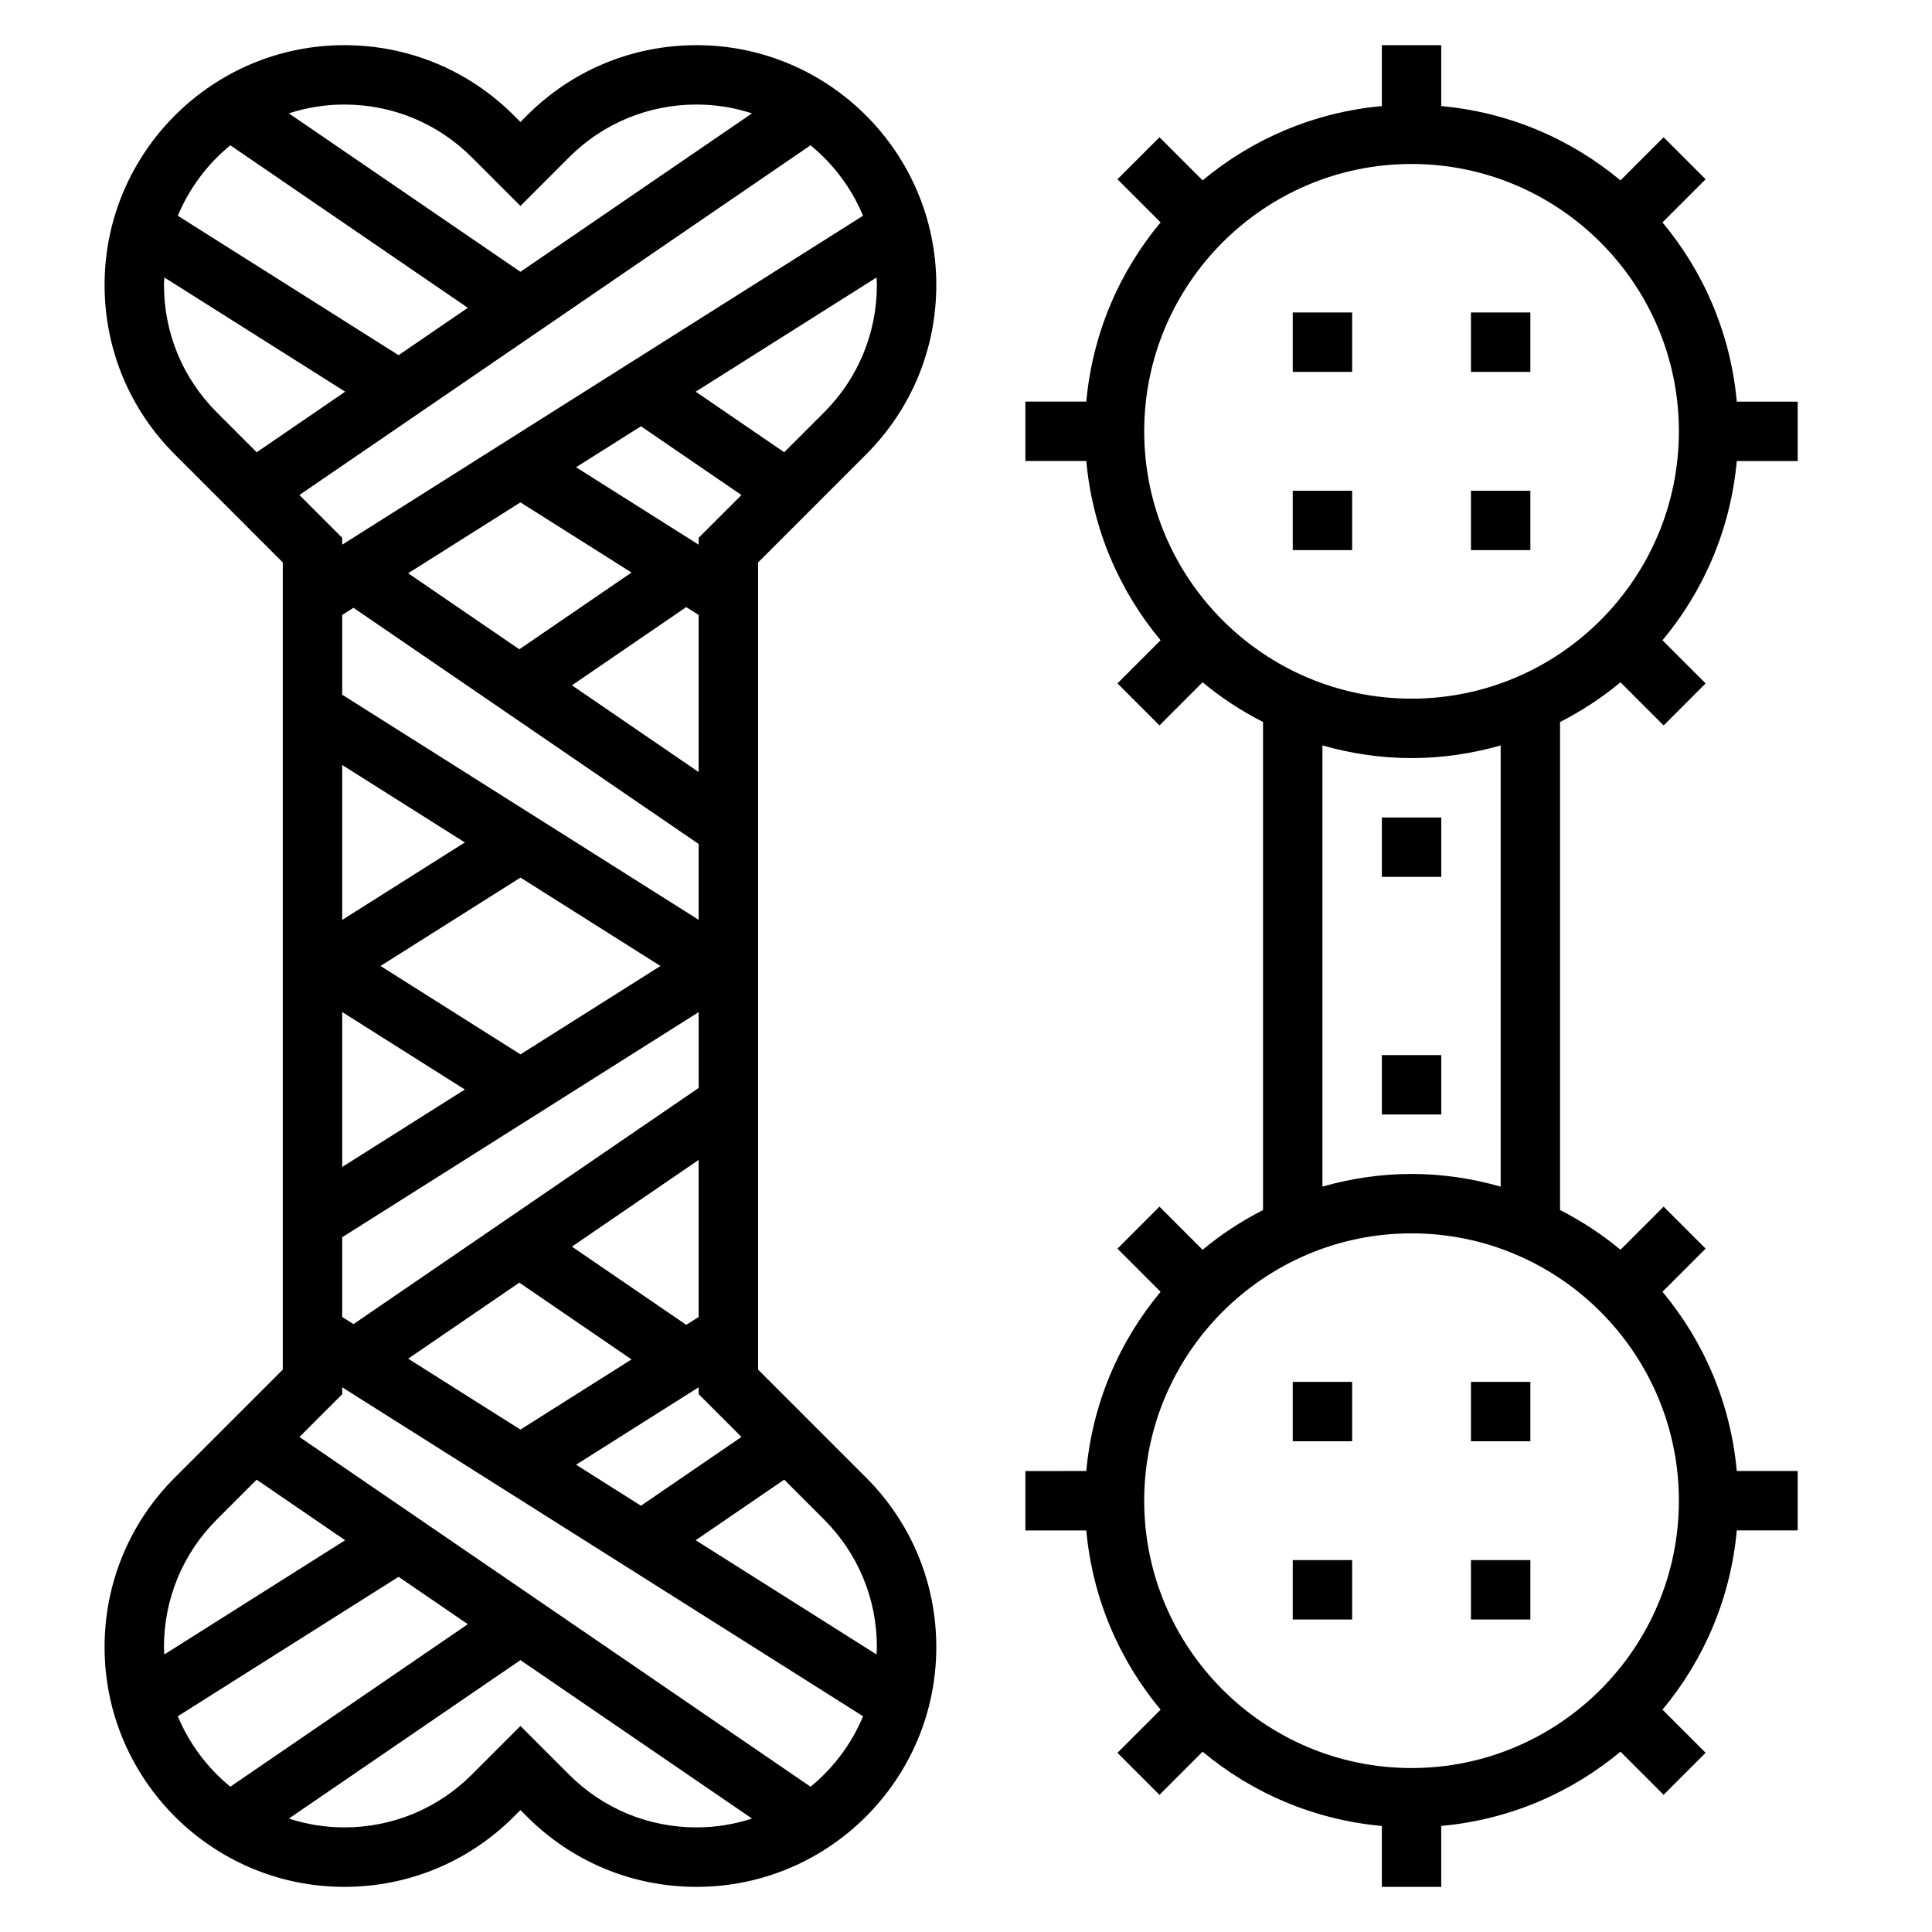
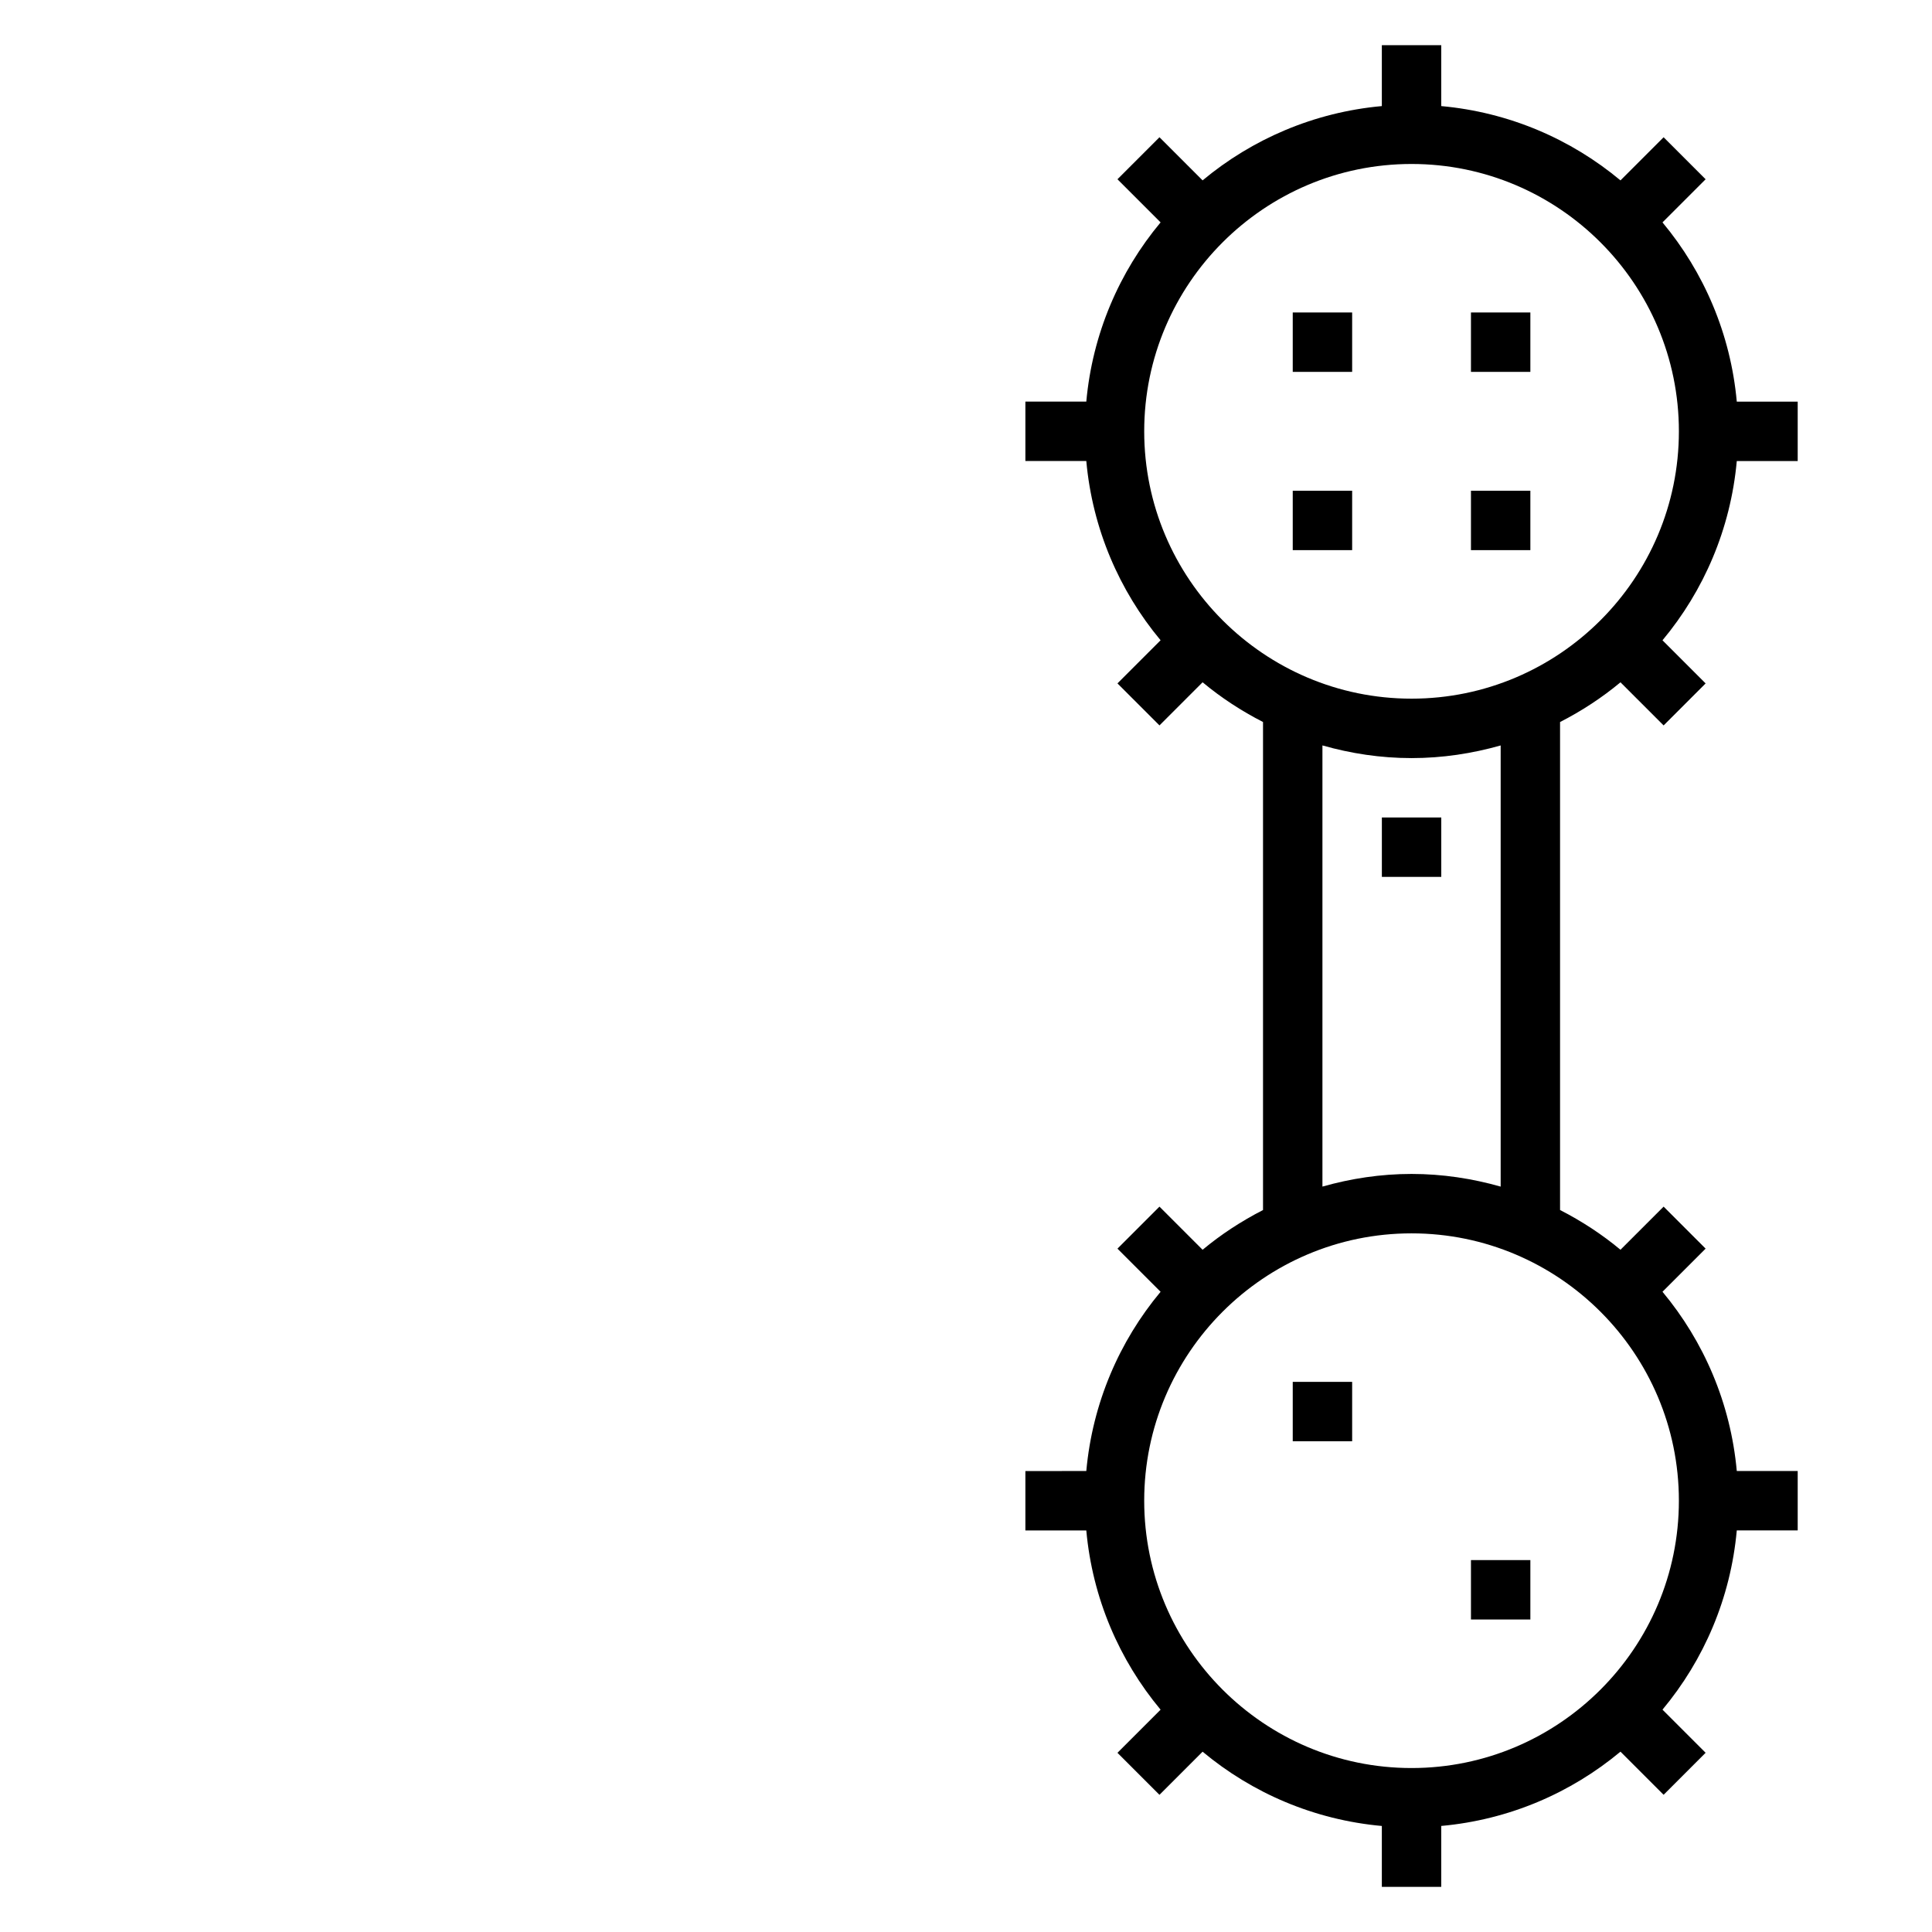
<svg xmlns="http://www.w3.org/2000/svg" fill="#000000" width="800px" height="800px" version="1.1" viewBox="144 144 512 512">
  <g>
-     <path d="m373.52 264.43c12-11.996 18.609-27.953 18.609-44.926 0-35.031-28.504-63.535-63.535-63.535-16.965 0-32.93 6.613-44.926 18.609l-1.746 1.75-1.746-1.746c-12-12-27.953-18.613-44.926-18.613-35.031 0-63.535 28.504-63.535 63.535 0 16.973 6.613 32.93 18.609 44.926l28.621 28.625v213.9l-28.621 28.621c-11.996 11.996-18.609 27.953-18.609 44.926 0 35.031 28.504 63.535 63.535 63.535 16.965 0 32.93-6.613 44.926-18.609l1.746-1.746 1.746 1.746c12 11.996 27.957 18.609 44.926 18.609 35.031 0 63.535-28.504 63.535-63.535 0-16.973-6.613-32.93-18.609-44.926l-28.621-28.621v-213.9zm-14.719 353.07-135.45-92.688 11.344-11.344v-1.82l138.03 87.176c-3.055 7.324-7.863 13.723-13.918 18.676zm-167.68-18.676 58.504-36.953 18.352 12.555-62.938 43.066c-6.051-4.945-10.863-11.344-13.918-18.668zm13.918-416.32 62.938 43.066-18.352 12.555-58.504-36.949c3.055-7.32 7.867-13.723 13.918-18.672zm153.76 0c6.055 4.953 10.863 11.352 13.918 18.664l-138.03 87.18v-1.82l-11.344-11.344zm-106.63 321.56 29.457-20.152 29.734 20.348-29.441 18.594zm76.98-136.4v20.098l-94.465-59.66v-21.137l2.992-1.891zm-91.473 127.24-2.988-1.887v-21.137l94.465-59.66v20.098zm81.352-94.91-37.094 23.426-37.094-23.426 37.094-23.426zm-84.34-53.262 32.504 20.523-32.504 20.527zm0 65.469 32.504 20.531-32.504 20.523zm94.461 80.816-3.289 2.078-30.293-20.727 33.582-22.98zm-33.582-167.4 30.293-20.727 3.289 2.078v41.629zm-13.941-9.543-29.457-20.152 29.75-18.789 29.441 18.594zm15.039 216.09 32.484-20.52v1.82l11.344 11.344-26.633 18.223zm32.484-245.64v1.82l-32.488-20.516 17.199-10.863 26.633 18.223zm33.238-33.234-10.562 10.562-23.457-16.051 47.926-30.27c0.02 0.664 0.09 1.301 0.09 1.961 0 12.77-4.977 24.766-13.996 33.797zm-93.348-67.59 12.879 12.879 12.879-12.879c9.02-9.031 21.035-13.996 33.793-13.996 5.133 0 10.059 0.836 14.695 2.34l-61.367 41.988-61.371-41.992c4.637-1.504 9.574-2.336 14.699-2.336 12.758 0 24.773 4.965 33.793 13.996zm-81.586 33.793c0-0.66 0.07-1.309 0.102-1.961l47.926 30.27-23.457 16.051-10.562-10.562c-9.031-9.031-14.008-21.027-14.008-33.797zm13.996 327.2 10.562-10.562 23.457 16.051-47.926 30.27c-0.02-0.664-0.09-1.305-0.09-1.965 0-12.77 4.977-24.766 13.996-33.793zm93.348 67.586-12.879-12.875-12.879 12.879c-9.02 9.027-21.035 13.996-33.793 13.996-5.133 0-10.059-0.836-14.695-2.34l61.367-41.988 61.371 41.988c-4.637 1.504-9.574 2.34-14.699 2.34-12.758 0-24.773-4.969-33.793-14zm81.586-33.793c0 0.66-0.07 1.309-0.102 1.961l-47.918-30.27 23.457-16.051 10.562 10.562c9.023 9.031 14 21.027 14 33.797z" />
    <path d="m510.21 360.64h15.742v15.742h-15.742z" />
    <path d="m620.41 266.18v-15.742h-16.145c-1.629-17.973-8.746-34.371-19.688-47.5l11.43-11.43-11.133-11.133-11.43 11.43c-13.129-10.953-29.527-18.059-47.5-19.691v-16.145h-15.742v16.145c-17.973 1.629-34.371 8.746-47.5 19.688l-11.43-11.43-11.133 11.133 11.43 11.43c-10.949 13.121-18.059 29.527-19.688 47.5h-16.145v15.742h16.145c1.629 17.973 8.746 34.371 19.688 47.5l-11.43 11.43 11.133 11.133 11.43-11.43c4.902 4.086 10.281 7.598 16.012 10.531v129.33c-5.723 2.938-11.109 6.445-16.012 10.531l-11.43-11.43-11.133 11.133 11.43 11.43c-10.949 13.121-18.059 29.527-19.688 47.5l-16.145 0.004v15.742h16.145c1.629 17.973 8.746 34.371 19.688 47.5l-11.43 11.43 11.133 11.133 11.43-11.43c13.121 10.949 29.527 18.059 47.5 19.688v16.137h15.742v-16.145c17.973-1.629 34.371-8.746 47.5-19.688l11.43 11.43 11.133-11.133-11.43-11.43c10.949-13.121 18.059-29.527 19.688-47.5h16.145v-15.742h-16.145c-1.629-17.973-8.746-34.371-19.688-47.5l11.43-11.43-11.133-11.133-11.43 11.43c-4.902-4.086-10.281-7.598-16.012-10.531v-129.32c5.723-2.938 11.109-6.445 16.012-10.531l11.43 11.43 11.133-11.133-11.43-11.43c10.949-13.121 18.059-29.527 19.688-47.5zm-31.488 275.52c0 39.062-31.781 70.848-70.848 70.848-39.07 0-70.848-31.789-70.848-70.848 0-39.062 31.781-70.848 70.848-70.848 39.07 0 70.848 31.785 70.848 70.848zm-47.23-83.238c-7.519-2.133-15.422-3.356-23.617-3.356s-16.098 1.219-23.617 3.352v-116.91c7.519 2.137 15.422 3.356 23.617 3.356s16.098-1.219 23.617-3.352zm-23.617-129.31c-39.07 0-70.848-31.789-70.848-70.848 0-39.062 31.781-70.848 70.848-70.848 39.07 0 70.848 31.789 70.848 70.848 0 39.062-31.777 70.848-70.848 70.848z" />
    <path d="m486.59 226.81h15.742v15.742h-15.742z" />
    <path d="m533.82 226.81h15.742v15.742h-15.742z" />
    <path d="m486.59 274.05h15.742v15.742h-15.742z" />
    <path d="m533.82 274.05h15.742v15.742h-15.742z" />
-     <path d="m510.21 423.61h15.742v15.742h-15.742z" />
    <path d="m486.59 510.21h15.742v15.742h-15.742z" />
-     <path d="m533.82 510.21h15.742v15.742h-15.742z" />
-     <path d="m486.59 557.44h15.742v15.742h-15.742z" />
    <path d="m533.82 557.44h15.742v15.742h-15.742z" />
  </g>
</svg>